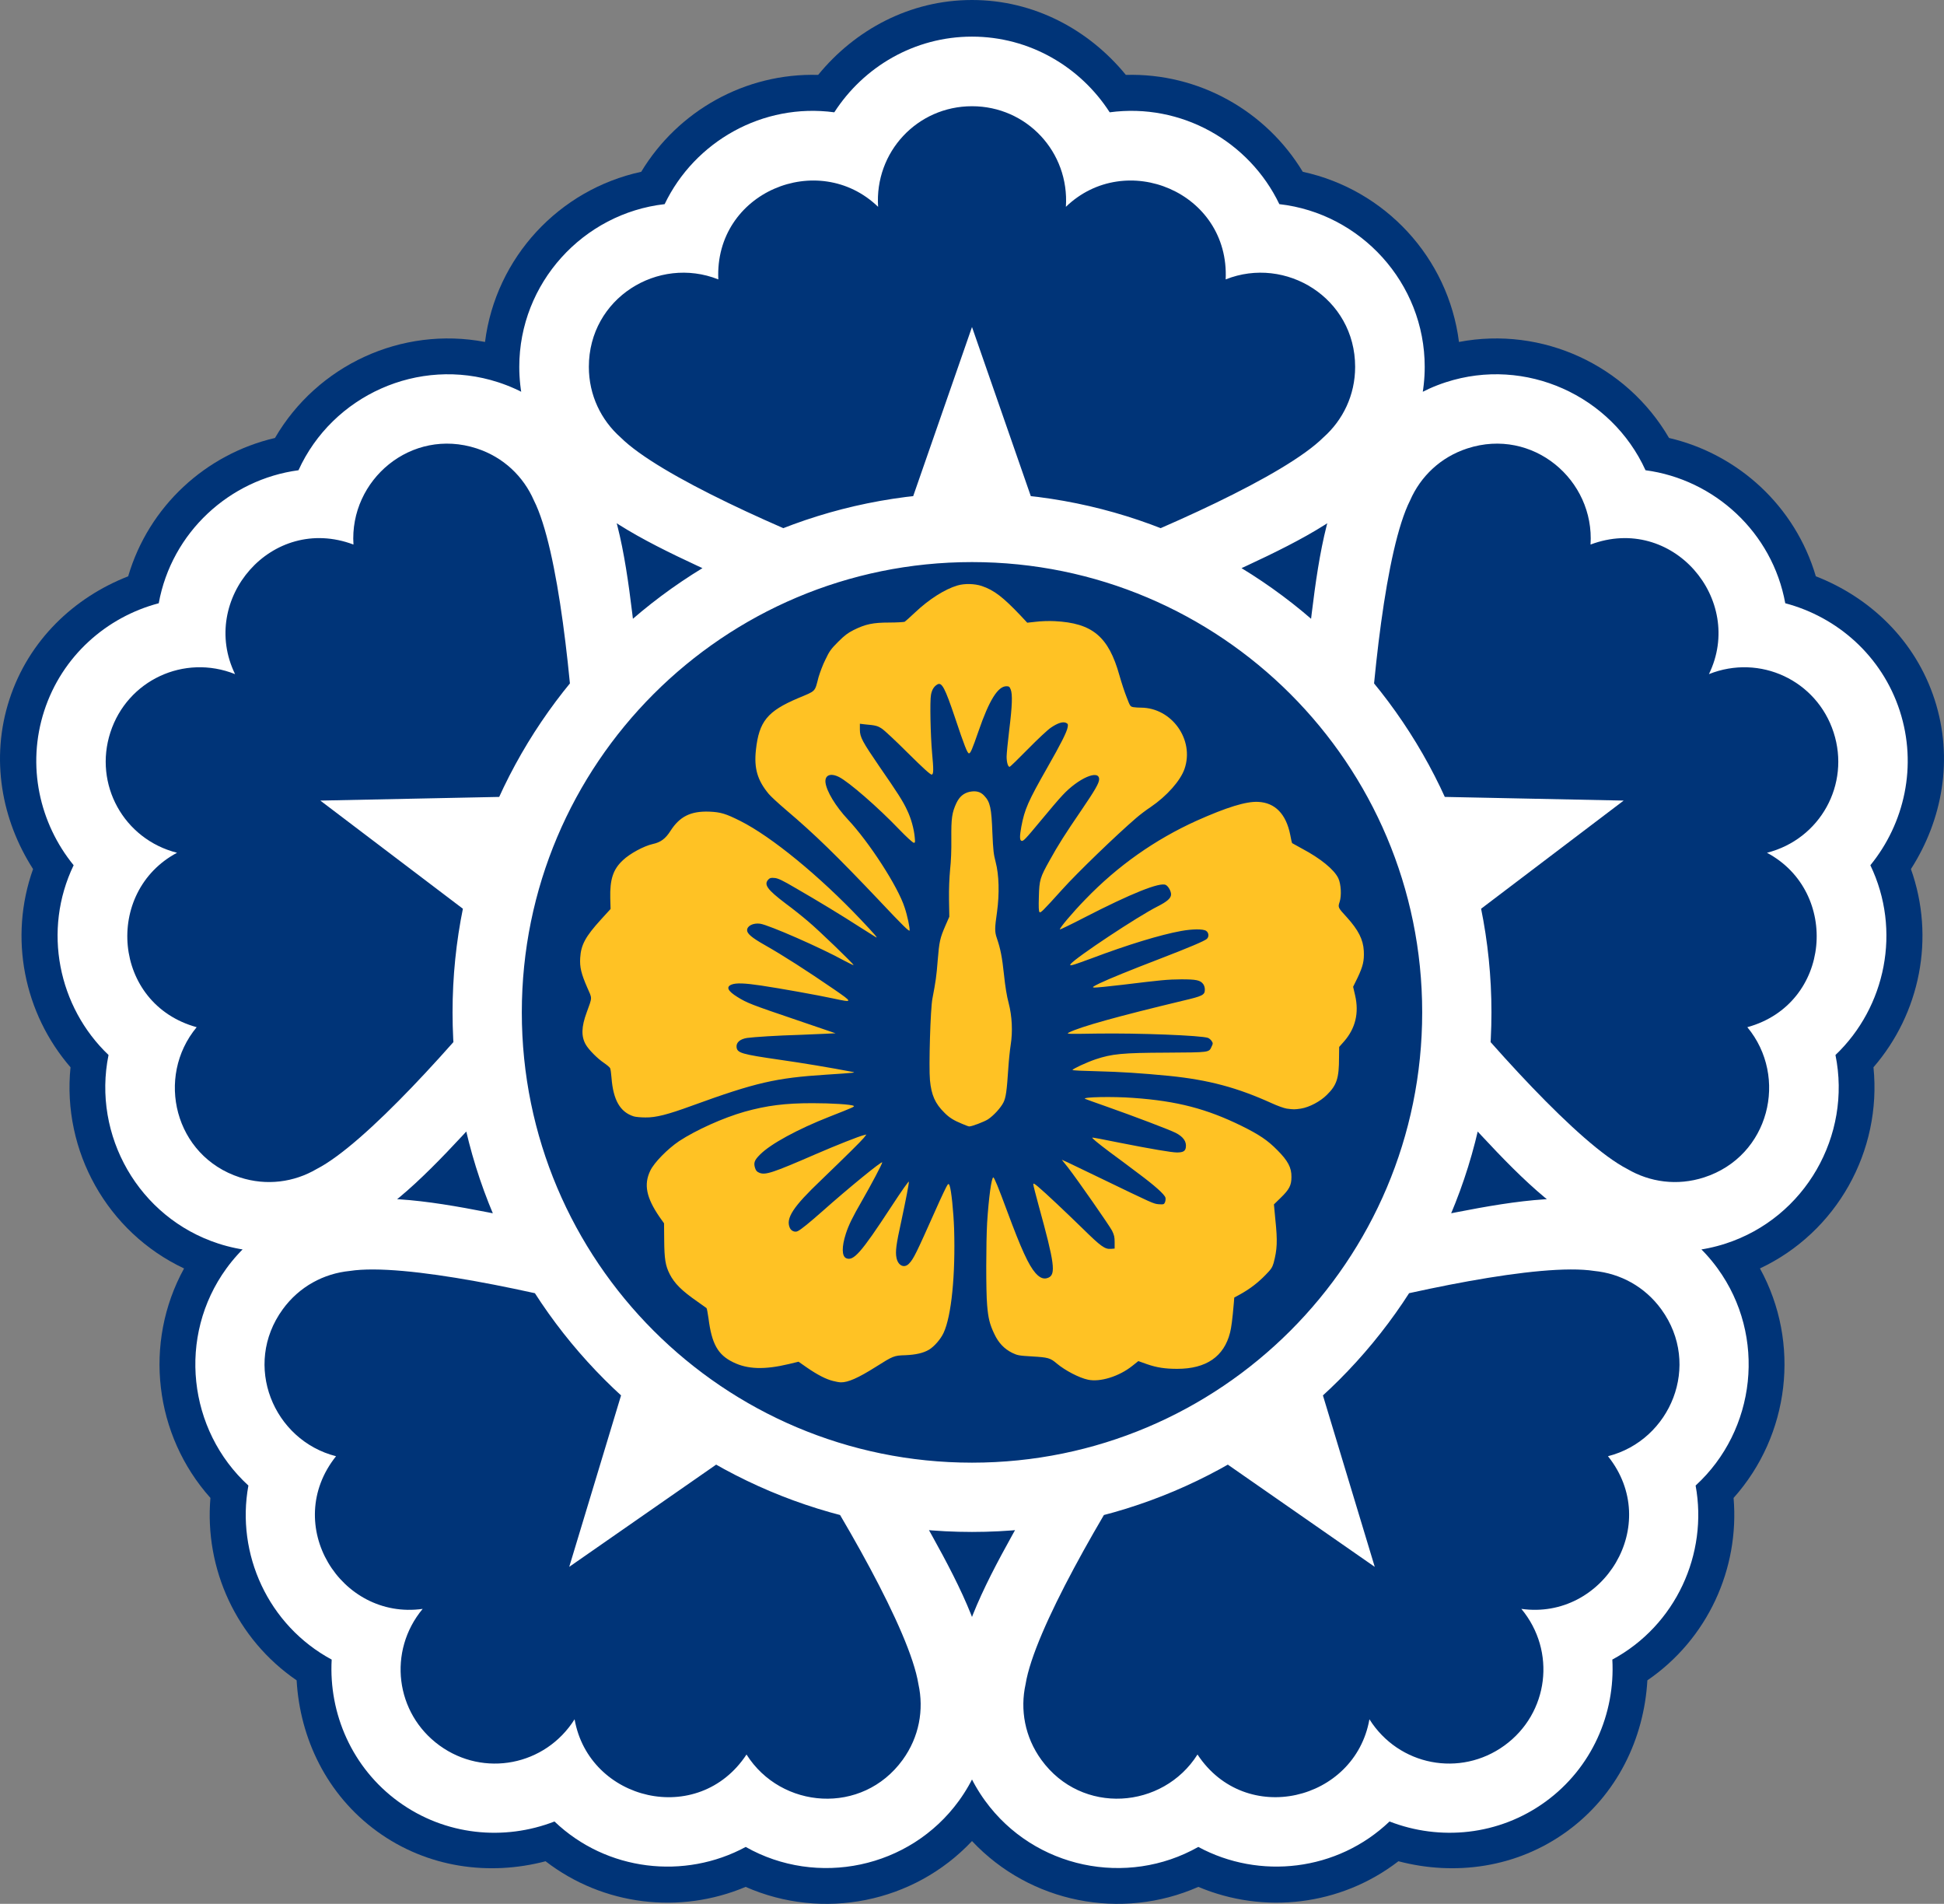
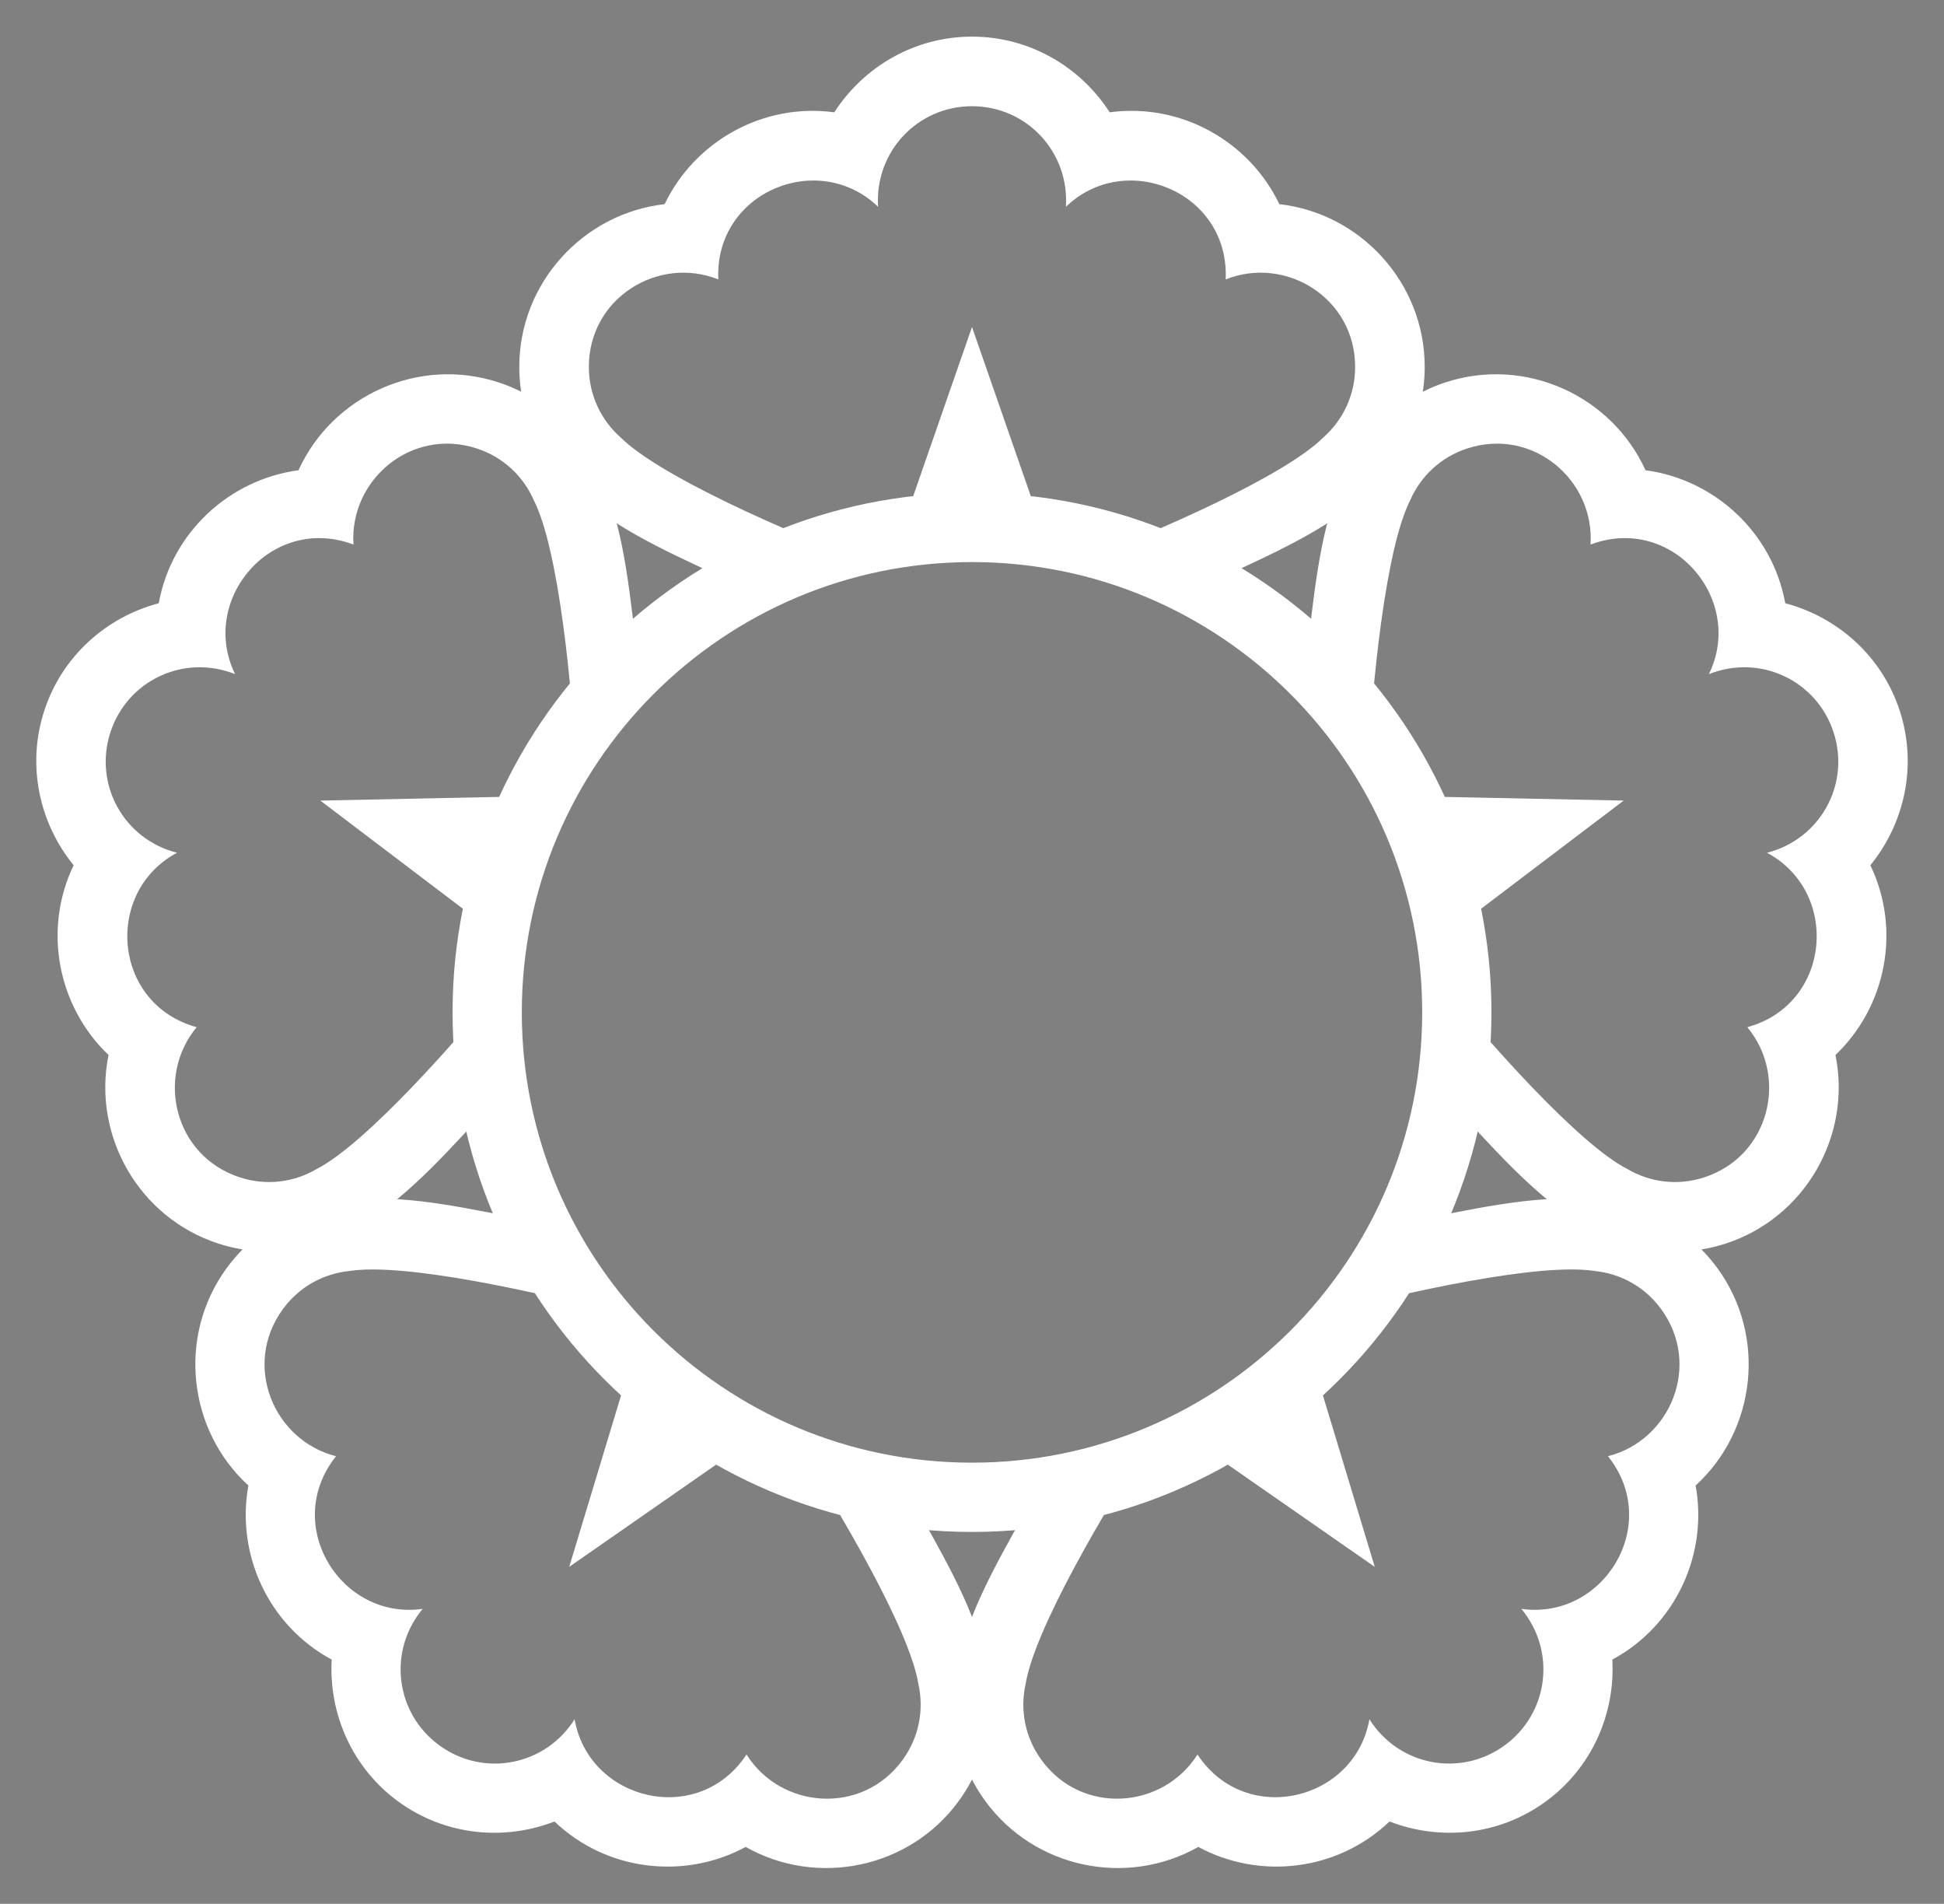
<svg xmlns="http://www.w3.org/2000/svg" xmlns:ns1="http://sodipodi.sourceforge.net/DTD/sodipodi-0.dtd" xmlns:ns2="http://www.inkscape.org/namespaces/inkscape" width="265.447" height="259.908" version="1.0" id="svg3" ns1:docname="대한민국 국무총리 문장2.svg" ns2:version="1.3 (0e150ed6c4, 2023-07-21)" xml:space="preserve">
  <rect width="100%" height="100%" fill="#808080" stroke="none" />
  <defs id="defs3" />
  <ns1:namedview id="namedview3" pagecolor="#ffffff" bordercolor="#000000" borderopacity="0.25" ns2:showpageshadow="2" ns2:pageopacity="0.0" ns2:pagecheckerboard="0" ns2:deskcolor="#d1d1d1" ns2:zoom="2" ns2:cx="49.75" ns2:cy="173.25" ns2:window-width="1920" ns2:window-height="1009" ns2:window-x="-8" ns2:window-y="-8" ns2:window-maximized="1" ns2:current-layer="svg3" />
-   <path style="color:#000000;fill:#003478;stroke-linecap:square;-inkscape-stroke:none;paint-order:stroke fill markers" d="M 132.724,0 C 124.22,0 116.737,4.084 111.714,10.225 101.743,9.945 92.573,15.145 87.556,23.453 76.332,25.882 67.689,35.162 66.228,46.682 54.821,44.511 43.325,49.864 37.547,59.789 28.094,61.993 20.315,69.107 17.5,78.678 10.109,81.557 3.911,87.408 1.283,95.496 c -2.628,8.088 -1.055,16.469 3.232,23.143 -3.347,9.396 -1.235,19.724 5.115,27.062 -1.159,11.426 4.997,22.514 15.502,27.463 -5.589,10.178 -4.052,22.766 3.602,31.328 -0.825,9.671 3.539,19.266 11.77,24.9 0.453,7.919 4.104,15.622 10.984,20.621 6.88,4.999 15.336,6.093 23.008,4.078 7.902,6.087 18.376,7.27 27.318,3.498 10.508,4.633 22.957,2.205 30.91,-6.256 7.953,8.461 20.4,10.887 30.908,6.254 8.942,3.773 19.416,2.589 27.318,-3.498 7.672,2.016 16.127,0.925 23.008,-4.074 6.881,-4.999 10.532,-12.703 10.986,-20.623 8.231,-5.635 12.594,-15.23 11.77,-24.9 7.654,-8.563 9.192,-21.152 3.602,-31.33 10.504,-4.949 16.659,-16.037 15.5,-27.463 6.351,-7.339 8.462,-17.664 5.115,-27.061 4.288,-6.673 5.861,-15.052 3.232,-23.141 -2.628,-8.089 -8.825,-13.945 -16.217,-16.824 C 245.131,69.105 237.353,61.994 227.902,59.789 222.124,49.863 210.626,44.51 199.218,46.682 197.758,35.162 189.115,25.882 177.89,23.453 172.873,15.145 163.703,9.945 153.732,10.225 148.71,4.085 141.229,0 132.724,0 Z" id="path53" ns2:label="path1" ns1:nodetypes="scccccscccccscccccscccccscccccs" />
-   <path class="a" d="m 113.735,188.519 c -0.952,-0.233 -2.137,-0.846 -3.576,-1.841 l -1.121,-0.783 -1.312,0.317 c -3.364,0.804 -5.671,0.719 -7.638,-0.254 -2.074,-1.016 -2.899,-2.497 -3.343,-5.967 -0.106,-0.719 -0.212,-1.354 -0.275,-1.418 -0.064,-0.042 -0.614,-0.444 -1.248,-0.889 -2.137,-1.481 -3.132,-2.476 -3.787,-3.766 -0.571,-1.143 -0.719,-2.031 -0.741,-4.613 l -0.021,-2.306 -0.635,-0.889 c -1.777,-2.603 -2.158,-4.401 -1.248,-6.284 0.508,-1.1 2.37,-2.983 3.936,-4.041 2.328,-1.523 5.988,-3.174 8.95,-4.02 3.047,-0.846 5.523,-1.164 9.268,-1.164 2.581,0 5.29,0.169 5.607,0.36 0.19,0.106 0.064,0.169 -3.28,1.481 -4.359,1.714 -8.062,3.724 -9.5,5.184 -0.741,0.741 -0.889,1.1 -0.677,1.799 0.127,0.381 0.233,0.529 0.592,0.677 0.825,0.339 1.756,0.042 7.744,-2.56 2.687,-1.164 5.882,-2.433 6.538,-2.581 l 0.339,-0.085 -0.36,0.466 c -0.423,0.508 -2.264,2.328 -5.819,5.755 -3.851,3.661 -4.867,5.226 -4.274,6.538 0.19,0.423 0.719,0.635 1.1,0.423 0.487,-0.254 1.545,-1.121 3.301,-2.666 3.639,-3.237 8.21,-6.961 8.21,-6.707 0,0.212 -1.481,3.005 -2.793,5.29 -1.248,2.158 -1.799,3.28 -2.179,4.465 -0.571,1.777 -0.55,3.047 0.042,3.322 0.994,0.444 2.01,-0.677 6.136,-6.982 1.481,-2.264 2.433,-3.618 2.433,-3.449 0,0.36 -0.402,2.412 -1.037,5.396 -0.698,3.153 -0.825,4.147 -0.656,4.972 0.212,1.1 1.079,1.481 1.714,0.804 0.635,-0.656 0.973,-1.375 3.618,-7.3 0.804,-1.82 1.545,-3.364 1.65,-3.47 0.148,-0.148 0.169,-0.127 0.275,0.127 0.233,0.614 0.529,3.512 0.614,5.903 0.19,6.284 -0.36,11.891 -1.439,14.198 -0.402,0.868 -1.291,1.883 -2.01,2.306 -0.762,0.444 -1.756,0.677 -3.216,0.741 -1.545,0.042 -1.672,0.106 -4.02,1.587 -2.412,1.523 -3.809,2.137 -4.782,2.116 -0.19,0 -0.698,-0.085 -1.079,-0.19 z m 34.828,-0.169 c -1.206,-0.254 -3.11,-1.248 -4.253,-2.201 -0.889,-0.762 -1.185,-0.846 -3.364,-0.973 -1.841,-0.106 -2.01,-0.148 -2.73,-0.487 -1.1,-0.55 -1.883,-1.375 -2.454,-2.603 -0.614,-1.291 -0.825,-2.116 -0.973,-3.936 -0.169,-1.925 -0.148,-8.548 0,-11.214 0.212,-3.364 0.592,-6.2 0.846,-6.2 0.127,0 0.677,1.333 1.883,4.592 1.947,5.247 2.941,7.406 3.893,8.485 0.614,0.677 1.143,0.868 1.735,0.614 1.058,-0.444 0.846,-2.01 -1.312,-9.818 -0.402,-1.481 -0.741,-2.793 -0.741,-2.92 0,-0.19 0.127,-0.127 0.635,0.296 1.037,0.868 3.766,3.449 6.178,5.798 2.412,2.37 2.962,2.772 3.787,2.708 l 0.508,-0.042 v -0.868 c 0,-0.719 -0.064,-0.973 -0.36,-1.587 -0.423,-0.783 -4.697,-6.919 -6.009,-8.612 l -0.846,-1.058 0.762,0.339 c 0.402,0.19 2.412,1.164 4.443,2.137 7.321,3.534 7.3,3.534 8.04,3.597 0.656,0.042 0.719,0.021 0.846,-0.275 0.064,-0.169 0.106,-0.444 0.064,-0.614 -0.106,-0.444 -1.481,-1.672 -3.766,-3.364 -1.121,-0.846 -2.835,-2.137 -3.83,-2.856 -1.714,-1.291 -2.476,-1.925 -2.391,-1.989 0.021,-0.021 1.672,0.275 3.703,0.698 4.274,0.846 7.131,1.333 7.85,1.333 0.804,0 1.121,-0.169 1.206,-0.635 0.148,-0.825 -0.317,-1.502 -1.397,-2.052 -0.846,-0.423 -5.628,-2.243 -9.352,-3.555 -1.566,-0.55 -2.92,-1.037 -3.005,-1.079 -0.444,-0.254 3.83,-0.339 6.602,-0.127 5.967,0.423 10.008,1.481 14.79,3.83 2.391,1.185 3.534,1.947 4.867,3.301 1.439,1.439 1.947,2.391 1.925,3.661 0,1.143 -0.296,1.714 -1.481,2.856 l -0.91,0.889 0.19,2.031 c 0.317,3.005 0.254,4.126 -0.233,5.967 -0.19,0.635 -0.339,0.846 -1.121,1.65 -1.058,1.079 -2.116,1.883 -3.364,2.581 l -0.889,0.487 -0.064,0.804 c -0.19,2.243 -0.339,3.301 -0.508,3.978 -0.825,3.28 -3.258,4.951 -7.215,4.951 -1.65,0 -2.772,-0.169 -4.126,-0.635 l -1.185,-0.423 -0.825,0.656 c -1.799,1.439 -4.401,2.243 -6.051,1.883 z M 131.361,153.416 c -1.143,-0.465 -1.777,-0.868 -2.412,-1.523 -1.27,-1.248 -1.777,-2.412 -1.968,-4.443 -0.169,-1.799 0.064,-9.797 0.339,-11.13 0.444,-2.328 0.55,-3.026 0.719,-5.205 0.212,-2.603 0.317,-3.047 1.058,-4.761 l 0.529,-1.206 -0.042,-2.328 c -0.021,-1.523 0.042,-2.92 0.148,-4.105 0.127,-1.143 0.19,-2.624 0.169,-4.274 -0.021,-2.73 0.085,-3.512 0.698,-4.824 0.423,-0.868 0.973,-1.333 1.799,-1.523 0.868,-0.169 1.481,-0.021 1.989,0.529 0.825,0.868 0.994,1.672 1.121,5.099 0.106,2.391 0.169,2.899 0.444,3.957 0.466,1.756 0.529,4.338 0.19,6.813 -0.317,2.201 -0.339,2.687 -0.021,3.597 0.487,1.418 0.719,2.581 0.973,4.994 0.169,1.608 0.381,2.92 0.635,3.851 0.466,1.799 0.571,3.872 0.275,5.734 -0.106,0.677 -0.254,2.074 -0.317,3.089 -0.212,3.237 -0.339,4.084 -0.677,4.761 -0.381,0.741 -1.333,1.777 -2.095,2.285 -0.529,0.339 -2.243,0.994 -2.581,0.973 -0.085,0 -0.529,-0.169 -0.973,-0.36 z m -44.836,-1.016 c -1.862,-0.592 -2.793,-2.243 -3.026,-5.269 -0.042,-0.592 -0.127,-1.185 -0.19,-1.312 -0.064,-0.127 -0.444,-0.444 -0.846,-0.719 -0.889,-0.592 -2.095,-1.82 -2.476,-2.497 -0.635,-1.1 -0.614,-2.412 0.127,-4.401 0.783,-2.158 0.762,-1.82 0.064,-3.407 -0.804,-1.841 -1.037,-2.772 -0.952,-4.041 0.106,-1.777 0.719,-2.899 2.835,-5.226 l 1.312,-1.439 -0.042,-1.439 c -0.064,-2.603 0.381,-3.978 1.735,-5.226 0.931,-0.889 2.835,-1.925 4.063,-2.201 1.079,-0.233 1.735,-0.719 2.412,-1.777 1.27,-1.989 2.772,-2.73 5.29,-2.645 1.587,0.064 2.264,0.275 4.253,1.27 4.253,2.137 10.791,7.49 16.462,13.478 1.862,1.968 2.412,2.603 2.052,2.391 -0.085,-0.042 -1.037,-0.656 -2.116,-1.333 -2.454,-1.587 -5.903,-3.682 -8.845,-5.374 -1.799,-1.058 -2.391,-1.333 -2.856,-1.375 -0.487,-0.042 -0.635,-0.021 -0.846,0.19 -0.677,0.698 -0.19,1.375 2.349,3.301 0.952,0.698 2.328,1.799 3.089,2.454 1.397,1.164 6.263,5.861 6.178,5.946 -0.042,0.021 -0.571,-0.233 -1.206,-0.571 -3.259,-1.799 -10.368,-4.909 -11.553,-5.078 -0.952,-0.127 -1.777,0.296 -1.777,0.889 0,0.466 0.635,1.016 2.391,2.01 2.603,1.481 5.671,3.449 9.5,6.073 2.581,1.777 2.581,1.82 -0.064,1.248 -2.158,-0.466 -7.342,-1.396 -9.902,-1.777 -2.264,-0.339 -3.449,-0.381 -4.063,-0.127 -0.762,0.317 -0.508,0.868 0.825,1.693 1.291,0.804 1.883,1.037 7.935,3.089 l 5.459,1.862 -1.397,0.064 c -0.783,0.042 -2.328,0.106 -3.47,0.148 -3.026,0.085 -6.305,0.296 -7.215,0.423 -0.952,0.148 -1.502,0.614 -1.439,1.248 0.085,0.804 0.656,0.973 5.925,1.735 3.132,0.444 6.919,1.079 9.902,1.65 0.55,0.106 0.254,0.127 -3.597,0.381 -6.877,0.444 -9.585,1.058 -18.366,4.253 -3.301,1.206 -4.888,1.608 -6.305,1.587 -0.614,0 -1.333,-0.064 -1.608,-0.148 z m 89.164,-1.058 c -0.381,-0.064 -1.27,-0.381 -2.052,-0.741 -4.718,-2.137 -8.591,-3.174 -13.965,-3.724 -3.936,-0.381 -6.602,-0.55 -9.86,-0.635 -1.862,-0.042 -3.364,-0.106 -3.364,-0.169 0,-0.148 1.904,-1.037 3.153,-1.46 2.222,-0.741 3.661,-0.889 9.67,-0.91 5.967,-0.042 5.798,0 6.178,-0.846 0.19,-0.381 0.19,-0.444 0,-0.741 -0.106,-0.169 -0.339,-0.36 -0.487,-0.423 -0.889,-0.339 -9.522,-0.677 -15.192,-0.592 -4.105,0.064 -4.211,0.064 -3.809,-0.148 1.545,-0.783 6.644,-2.201 15.552,-4.338 2.708,-0.635 3.005,-0.783 3.005,-1.523 0,-0.275 -0.085,-0.571 -0.233,-0.762 -0.402,-0.529 -0.973,-0.635 -2.983,-0.635 -1.947,0.021 -2.603,0.085 -7.998,0.741 -1.925,0.233 -3.682,0.402 -3.893,0.381 -0.317,-0.042 -0.254,-0.085 0.719,-0.571 1.439,-0.677 4.084,-1.756 8.379,-3.407 3.893,-1.502 5.946,-2.37 6.284,-2.666 0.317,-0.296 0.275,-0.846 -0.106,-1.1 -0.402,-0.275 -1.904,-0.254 -3.407,0.021 -2.814,0.508 -7.321,1.883 -12.251,3.745 -2.708,0.994 -3.11,1.121 -2.814,0.741 0.762,-0.91 9.098,-6.454 11.87,-7.85 1.291,-0.656 1.82,-1.121 1.82,-1.629 0,-0.444 -0.36,-1.1 -0.719,-1.291 -0.783,-0.423 -4.74,1.164 -11.151,4.465 -1.756,0.91 -3.259,1.629 -3.301,1.608 -0.169,-0.064 1.714,-2.306 3.47,-4.105 4.422,-4.592 9.522,-8.167 15.171,-10.728 4.126,-1.841 6.771,-2.666 8.421,-2.581 2.306,0.106 3.809,1.65 4.38,4.486 0.106,0.614 0.233,1.143 0.254,1.143 0.021,0.021 0.656,0.36 1.375,0.762 2.476,1.312 4.359,2.835 4.93,4.02 0.381,0.783 0.466,2.391 0.19,3.237 -0.254,0.762 -0.233,0.783 0.973,2.095 1.587,1.756 2.243,3.047 2.327,4.613 0.064,1.333 -0.106,2.074 -0.846,3.639 l -0.614,1.248 0.275,1.185 c 0.55,2.391 0.042,4.486 -1.502,6.263 l -0.677,0.762 -0.021,1.481 c 0,2.772 -0.296,3.724 -1.65,5.057 -0.91,0.91 -2.391,1.693 -3.555,1.883 -0.868,0.127 -0.973,0.127 -1.947,0 z m -55.543,-28.311 c -5.925,-6.242 -8.823,-9.077 -12.865,-12.505 -1.016,-0.868 -2.052,-1.82 -2.328,-2.158 -1.523,-1.841 -2.01,-3.47 -1.735,-5.988 0.423,-3.893 1.566,-5.29 5.755,-7.067 2.476,-1.037 2.264,-0.804 2.793,-2.856 0.19,-0.635 0.592,-1.735 0.952,-2.433 0.529,-1.121 0.762,-1.439 1.714,-2.391 0.91,-0.91 1.312,-1.206 2.137,-1.629 1.629,-0.804 2.645,-1.016 4.867,-1.016 1.037,0 1.968,-0.064 2.095,-0.106 0.106,-0.064 0.762,-0.656 1.46,-1.312 1.862,-1.756 4.02,-3.132 5.734,-3.639 0.994,-0.296 2.349,-0.254 3.322,0.064 1.693,0.571 2.92,1.523 5.332,4.063 l 0.889,0.952 1.164,-0.127 c 0.656,-0.085 1.799,-0.127 2.581,-0.085 5.142,0.254 7.363,2.095 8.844,7.406 0.275,0.973 0.719,2.328 0.994,3.005 0.466,1.227 0.487,1.248 0.931,1.333 0.254,0.042 0.719,0.064 1.016,0.064 4.211,0.021 7.321,4.38 5.946,8.358 -0.55,1.608 -2.433,3.724 -4.613,5.205 -0.614,0.402 -1.502,1.079 -1.989,1.502 -2.687,2.306 -8.062,7.49 -10.093,9.754 -2.73,3.026 -2.962,3.237 -3.11,3.089 -0.106,-0.106 -0.127,-0.719 -0.085,-2.074 0.064,-2.328 0.148,-2.624 1.502,-5.036 1.121,-2.031 2.116,-3.597 4.316,-6.813 1.841,-2.708 2.412,-3.682 2.412,-4.211 0,-1.375 -2.835,-0.148 -4.994,2.179 -0.487,0.508 -1.799,2.052 -2.899,3.385 -2.264,2.73 -2.476,2.941 -2.73,2.835 -0.233,-0.106 -0.233,-0.635 0,-1.925 0.444,-2.37 0.931,-3.47 3.534,-8.04 1.862,-3.258 2.687,-4.888 2.793,-5.544 0.064,-0.381 0.042,-0.466 -0.233,-0.592 -0.423,-0.19 -1.121,0.021 -2.052,0.656 -0.444,0.296 -1.756,1.523 -3.132,2.92 -1.312,1.333 -2.433,2.433 -2.518,2.433 -0.212,0 -0.402,-0.614 -0.402,-1.396 0,-0.402 0.169,-2.052 0.36,-3.661 0.402,-3.237 0.466,-4.867 0.19,-5.523 -0.148,-0.36 -0.233,-0.423 -0.571,-0.423 -1.164,0 -2.349,1.883 -3.809,6.115 -0.889,2.56 -1.1,3.047 -1.312,3.047 -0.212,0 -0.614,-0.994 -1.904,-4.867 -1.375,-4.084 -1.799,-4.867 -2.391,-4.549 -0.466,0.254 -0.762,0.719 -0.889,1.418 -0.169,0.846 -0.064,5.586 0.148,7.935 0.212,2.264 0.212,2.92 -0.042,2.962 -0.169,0.042 -1.164,-0.868 -3.237,-2.92 -1.65,-1.65 -3.259,-3.153 -3.597,-3.364 -0.592,-0.381 -0.846,-0.444 -2.285,-0.571 l -0.698,-0.085 v 0.804 c 0,1.037 0.339,1.629 2.708,5.099 2.433,3.512 3.195,4.697 3.745,5.903 0.529,1.079 0.931,2.539 1.037,3.682 0.064,0.677 0.064,0.762 -0.127,0.762 -0.127,0 -1.016,-0.804 -2.01,-1.841 -2.92,-3.047 -6.856,-6.454 -8.189,-7.131 -1.164,-0.592 -1.968,-0.275 -1.862,0.741 0.148,1.206 1.375,3.237 3.047,5.036 2.92,3.11 6.856,9.183 7.765,12.04 0.381,1.121 0.719,2.793 0.677,3.132 -0.042,0.19 -0.973,-0.719 -4.063,-3.999 z" id="path2" style="fill:#ffc224;fill-opacity:1;stroke-width:1" ns2:label="path1" />
  <path style="color:#000000;fill:#ffffff;stroke-linecap:square;-inkscape-stroke:none;paint-order:stroke fill markers" d="m 259.409,97.043 c -2.432,-7.486 -8.512,-12.81 -15.637,-14.69 -1.767,-9.702 -9.689,-16.904 -19.082,-18.158 -4.638,-10.188 -16.375,-15.55 -27.26,-12.014 -6.202,2.015 -10.941,6.543 -13.442,12.071 -3.257,5.784 -4.273,14.227 -5.256,22.696 l 7.946,19.419 c 0.62,-12.882 2.514,-31.43 5.87,-38.06 1.424,-3.261 4.145,-5.898 7.816,-7.091 8.934,-2.903 17.391,4.306 16.818,13.123 11.18,-4.208 21.129,7.515 16.166,17.689 6.972,-2.781 14.717,0.849 17.024,7.951 2.307,7.101 -1.825,14.589 -9.1,16.437 9.995,5.313 8.837,20.646 -2.681,23.812 5.646,6.796 3.042,17.599 -5.892,20.502 -3.672,1.193 -7.423,0.659 -10.491,-1.142 -6.612,-3.39 -19.046,-17.284 -27.12,-27.34 l 4.985,20.381 c 5.773,6.274 11.558,12.507 17.592,15.272 5.272,3.002 11.767,3.88 17.969,1.865 10.884,-3.536 17.228,-14.774 14.992,-25.742 6.862,-6.536 9.038,-17.019 4.765,-25.906 4.659,-5.708 6.449,-13.588 4.017,-21.073 z M 211.019,245.97 c 6.368,-4.626 9.553,-12.054 9.139,-19.411 8.681,-4.678 13.082,-14.438 11.373,-23.759 8.256,-7.559 9.729,-20.379 3.002,-29.638 -3.833,-5.276 -9.604,-8.383 -15.633,-9.054 -6.507,-1.31 -14.851,0.332 -23.209,2.015 l -16.013,13.558 c 12.443,-3.391 30.669,-7.322 38.011,-6.178 3.541,0.347 6.89,2.119 9.159,5.243 5.522,7.6 1.278,17.87 -7.284,20.05 7.457,9.332 -0.618,22.417 -11.828,20.84 4.8,5.772 3.74,14.259 -2.301,18.648 -6.041,4.389 -14.439,2.773 -18.445,-3.576 -1.964,11.148 -16.904,14.784 -23.475,4.809 -4.719,7.469 -15.798,8.331 -21.319,0.731 -2.269,-3.123 -2.921,-6.856 -2.156,-10.331 1.181,-7.336 10.552,-23.455 17.622,-34.241 l -17.843,11.039 c -4.183,7.429 -8.324,14.857 -9.088,21.45 -1.226,5.942 -0.054,12.39 3.779,17.666 6.727,9.259 19.375,11.819 29.115,6.303 8.337,4.506 18.979,3.336 26.111,-3.474 6.869,2.667 14.916,1.934 21.283,-2.692 z M 6.039,97.042 c -2.432,7.486 -0.643,15.367 4.016,21.075 -4.273,8.887 -2.097,19.37 4.765,25.906 -2.236,10.968 4.108,22.206 14.992,25.742 6.202,2.015 12.697,1.137 17.969,-1.865 6.034,-2.765 11.82,-8.998 17.592,-15.272 L 70.358,132.248 c -8.073,10.057 -20.508,23.95 -27.12,27.34 -3.069,1.801 -6.82,2.335 -10.491,1.142 -8.934,-2.903 -11.538,-13.706 -5.892,-20.502 -11.518,-3.167 -12.676,-18.499 -2.681,-23.812 -7.276,-1.848 -11.407,-9.338 -9.1,-16.439 2.307,-7.101 10.052,-10.73 17.024,-7.949 -4.963,-10.173 4.986,-21.897 16.166,-17.689 -0.573,-8.817 7.883,-16.026 16.818,-13.123 3.672,1.193 6.393,3.83 7.816,7.091 3.356,6.629 5.25,25.178 5.87,38.06 L 86.714,86.948 C 85.731,78.479 84.715,70.036 81.458,64.252 78.957,58.725 74.219,54.197 68.017,52.182 57.132,48.645 45.395,54.008 40.757,64.196 31.364,65.45 23.442,72.652 21.675,82.354 14.55,84.233 8.471,89.556 6.039,97.042 Z M 54.428,245.969 c 6.368,4.626 14.416,5.36 21.285,2.693 7.132,6.81 17.774,7.98 26.111,3.474 9.74,5.516 22.388,2.955 29.115,-6.303 3.833,-5.276 5.005,-11.724 3.779,-17.666 -0.765,-6.593 -4.905,-14.022 -9.088,-21.45 l -17.843,-11.039 c 7.07,10.786 16.441,26.905 17.622,34.241 0.765,3.475 0.113,7.207 -2.156,10.331 -5.522,7.6 -16.6,6.738 -21.319,-0.731 -6.571,9.976 -21.511,6.339 -23.475,-4.809 -4.006,6.348 -12.406,7.963 -18.446,3.575 -6.041,-4.389 -7.099,-12.875 -2.299,-18.647 -11.209,1.577 -19.285,-11.508 -11.828,-20.84 -8.562,-2.18 -12.805,-12.45 -7.284,-20.05 2.269,-3.123 5.618,-4.896 9.159,-5.243 7.342,-1.144 25.568,2.788 38.011,6.178 L 69.758,166.124 c -8.358,-1.683 -16.702,-3.325 -23.209,-2.015 -6.03,0.67 -11.8,3.778 -15.633,9.054 -6.727,9.259 -5.254,22.079 3.002,29.638 -1.71,9.321 2.692,19.081 11.373,23.759 -0.414,7.357 2.77,14.783 9.137,19.41 z M 132.724,5 C 124.853,5 117.911,9.137 113.921,15.332 104.149,14.014 94.851,19.323 90.755,27.869 79.633,29.132 70.906,38.638 70.906,50.082 c 0,6.521 2.842,12.427 7.326,16.514 4.494,4.885 12.21,8.461 19.961,12.012 l 20.924,-1.557 c -12.059,-4.57 -29.115,-12.103 -34.383,-17.344 -2.661,-2.362 -4.328,-5.764 -4.328,-9.625 0,-9.394 9.47,-15.209 17.678,-11.939 -0.548,-11.933 13.677,-17.772 21.818,-9.908 -0.491,-7.491 5.356,-13.734 12.822,-13.734 7.467,2e-6 13.311,6.244 12.82,13.734 8.142,-7.864 22.366,-2.025 21.818,9.908 8.208,-3.269 17.678,2.545 17.678,11.939 0,3.861 -1.667,7.263 -4.328,9.625 -5.268,5.241 -22.323,12.773 -34.383,17.344 l 20.924,1.557 c 7.751,-3.551 15.467,-7.127 19.961,-12.012 4.484,-4.087 7.326,-9.992 7.326,-16.514 0,-11.444 -8.727,-20.95 -19.85,-22.213 C 170.595,19.323 161.298,14.014 151.525,15.332 147.536,9.137 140.595,5 132.724,5 Z m -8.5e-4,39.641 -8.707,25.037 h 17.415 z m -62.483,64.107 -26.502,0.544 21.121,16.018 z m 124.965,0 5.381,16.562 21.121,-16.018 z m -109.807,79.779 -7.672,25.373 21.76,-15.137 z m 94.648,0 -14.088,10.237 21.76,15.137 z M 132.724,67.276 c -39.173,-1e-5 -70.929,31.756 -70.929,70.929 0,39.173 31.756,70.929 70.929,70.929 39.173,0 70.929,-31.756 70.929,-70.929 0,-39.173 -31.756,-70.929 -70.929,-70.929 z m 0,9.457 c 33.95,0 61.472,27.522 61.472,61.472 0,33.95 -27.522,61.472 -61.472,61.472 -33.95,0 -61.472,-27.522 -61.472,-61.472 0,-33.95 27.522,-61.472 61.472,-61.472 z" id="path54" ns2:label="path1" />
</svg>